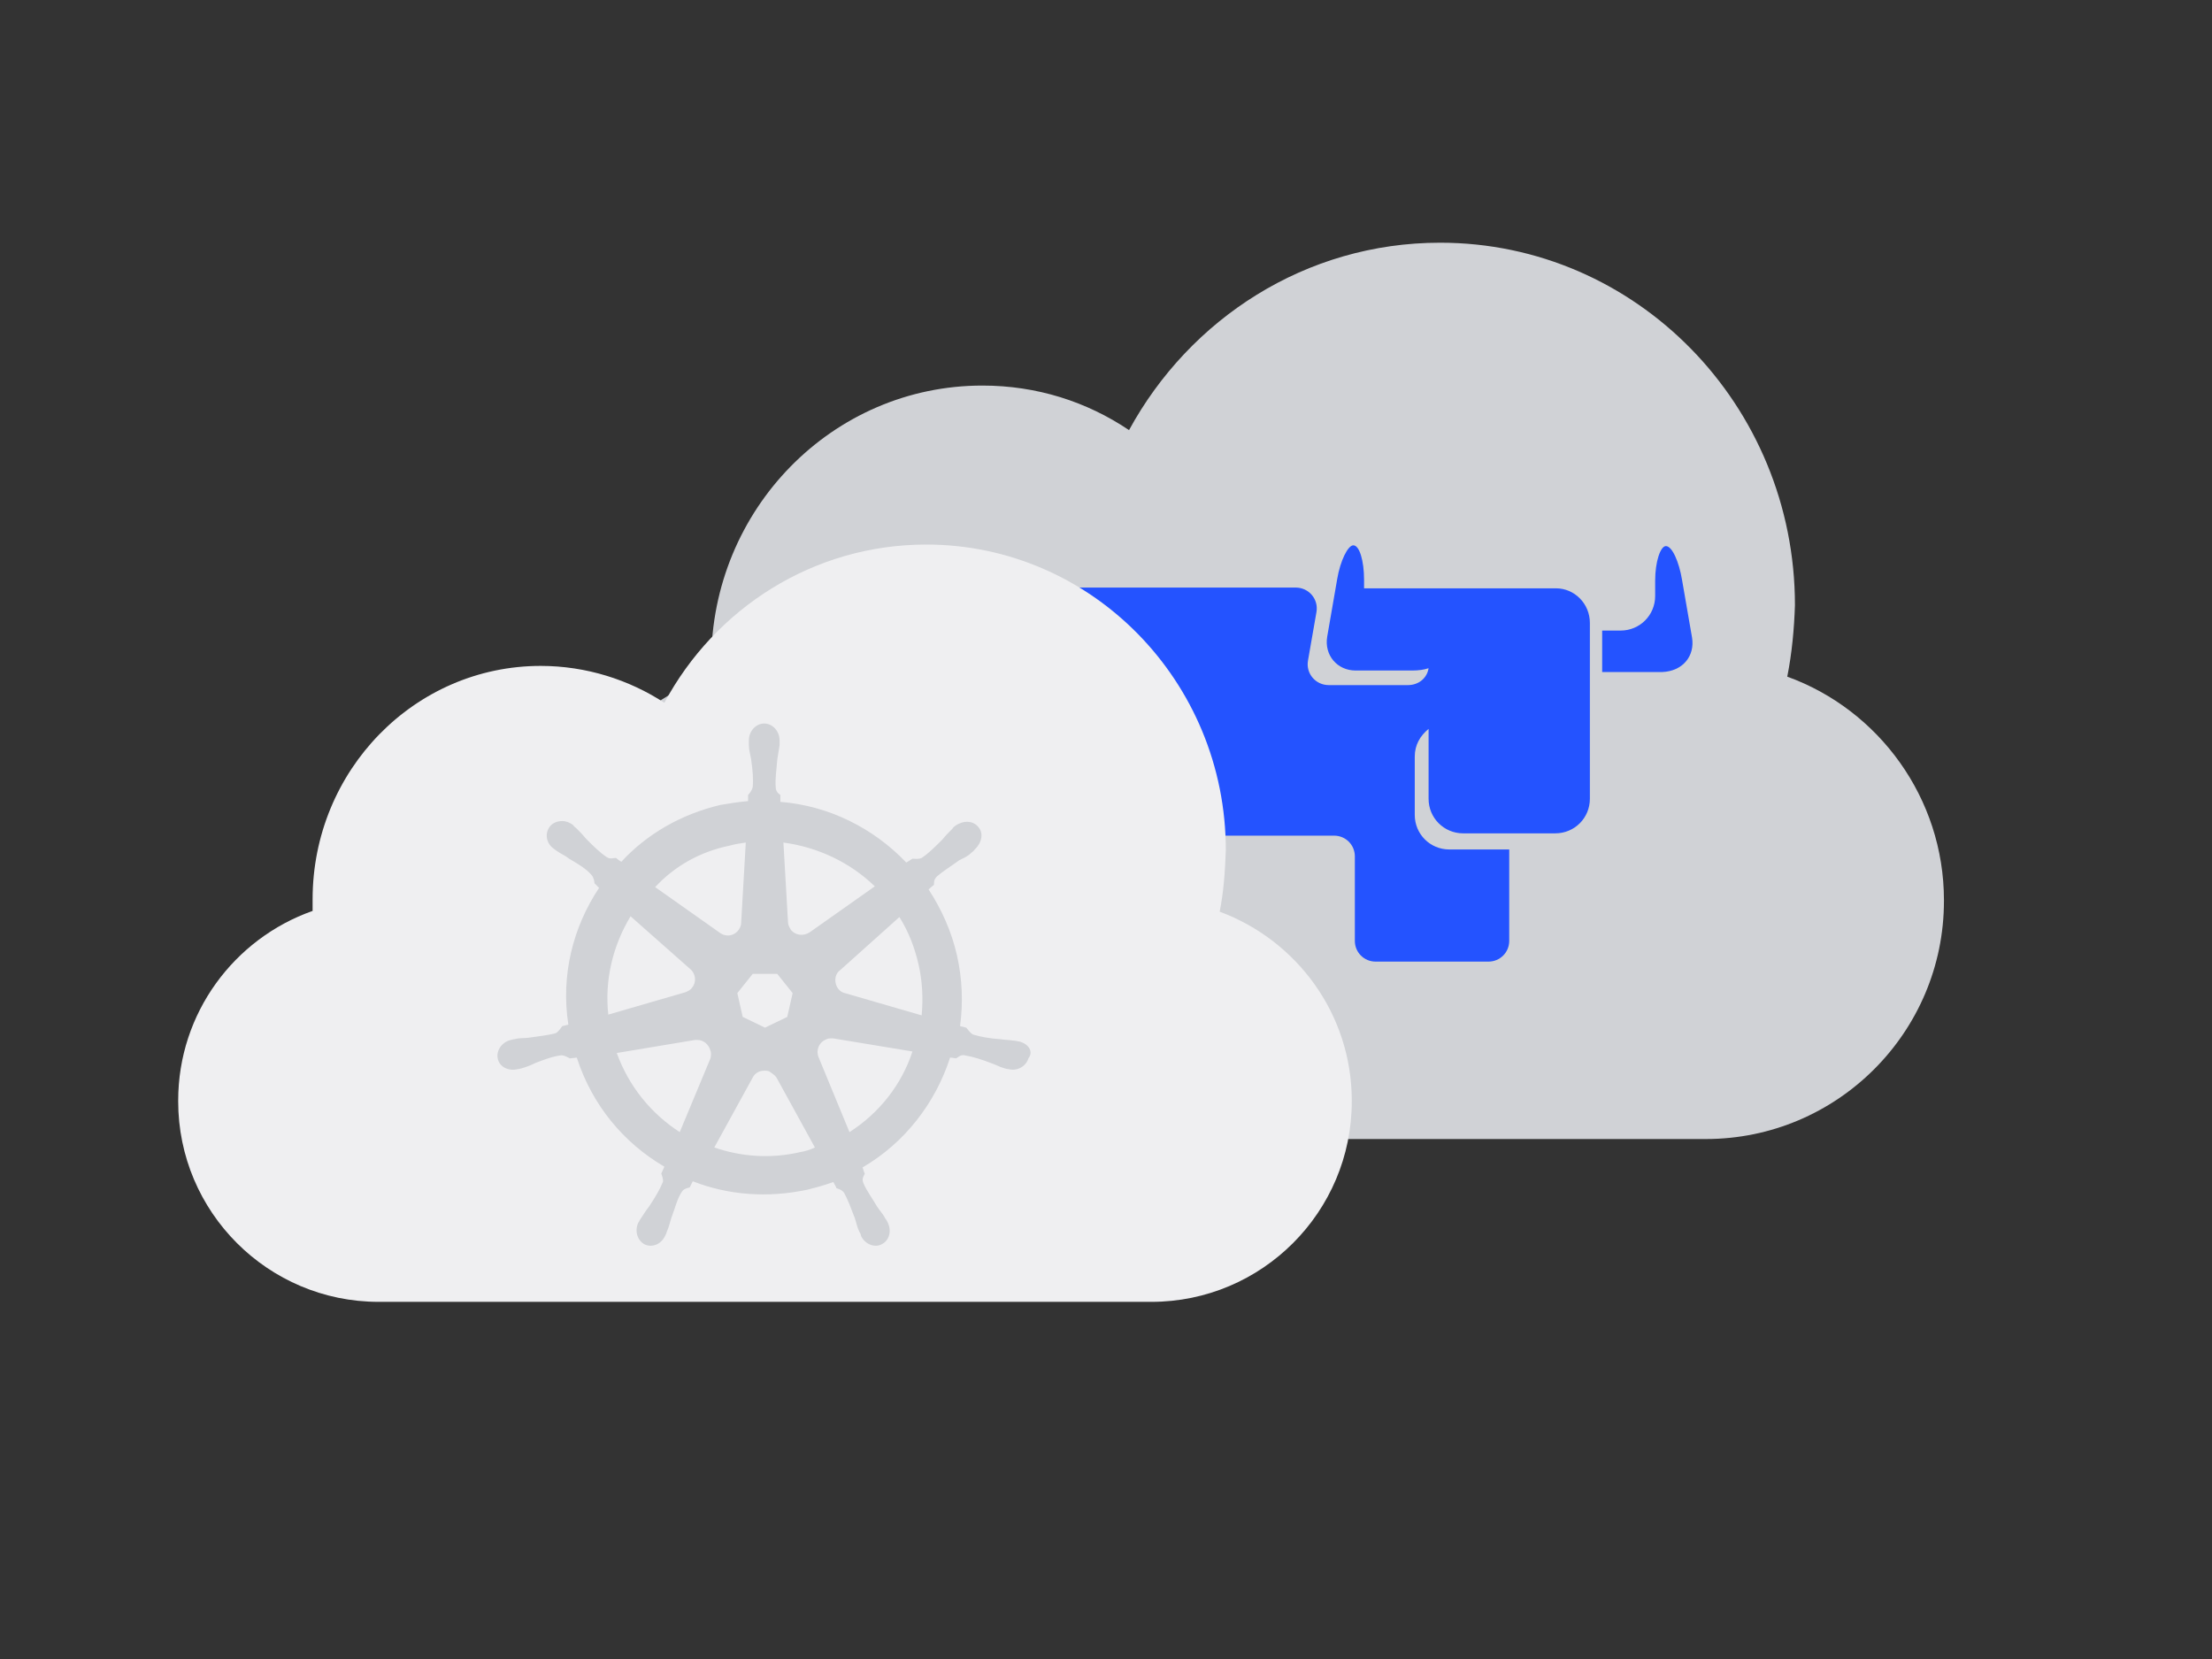
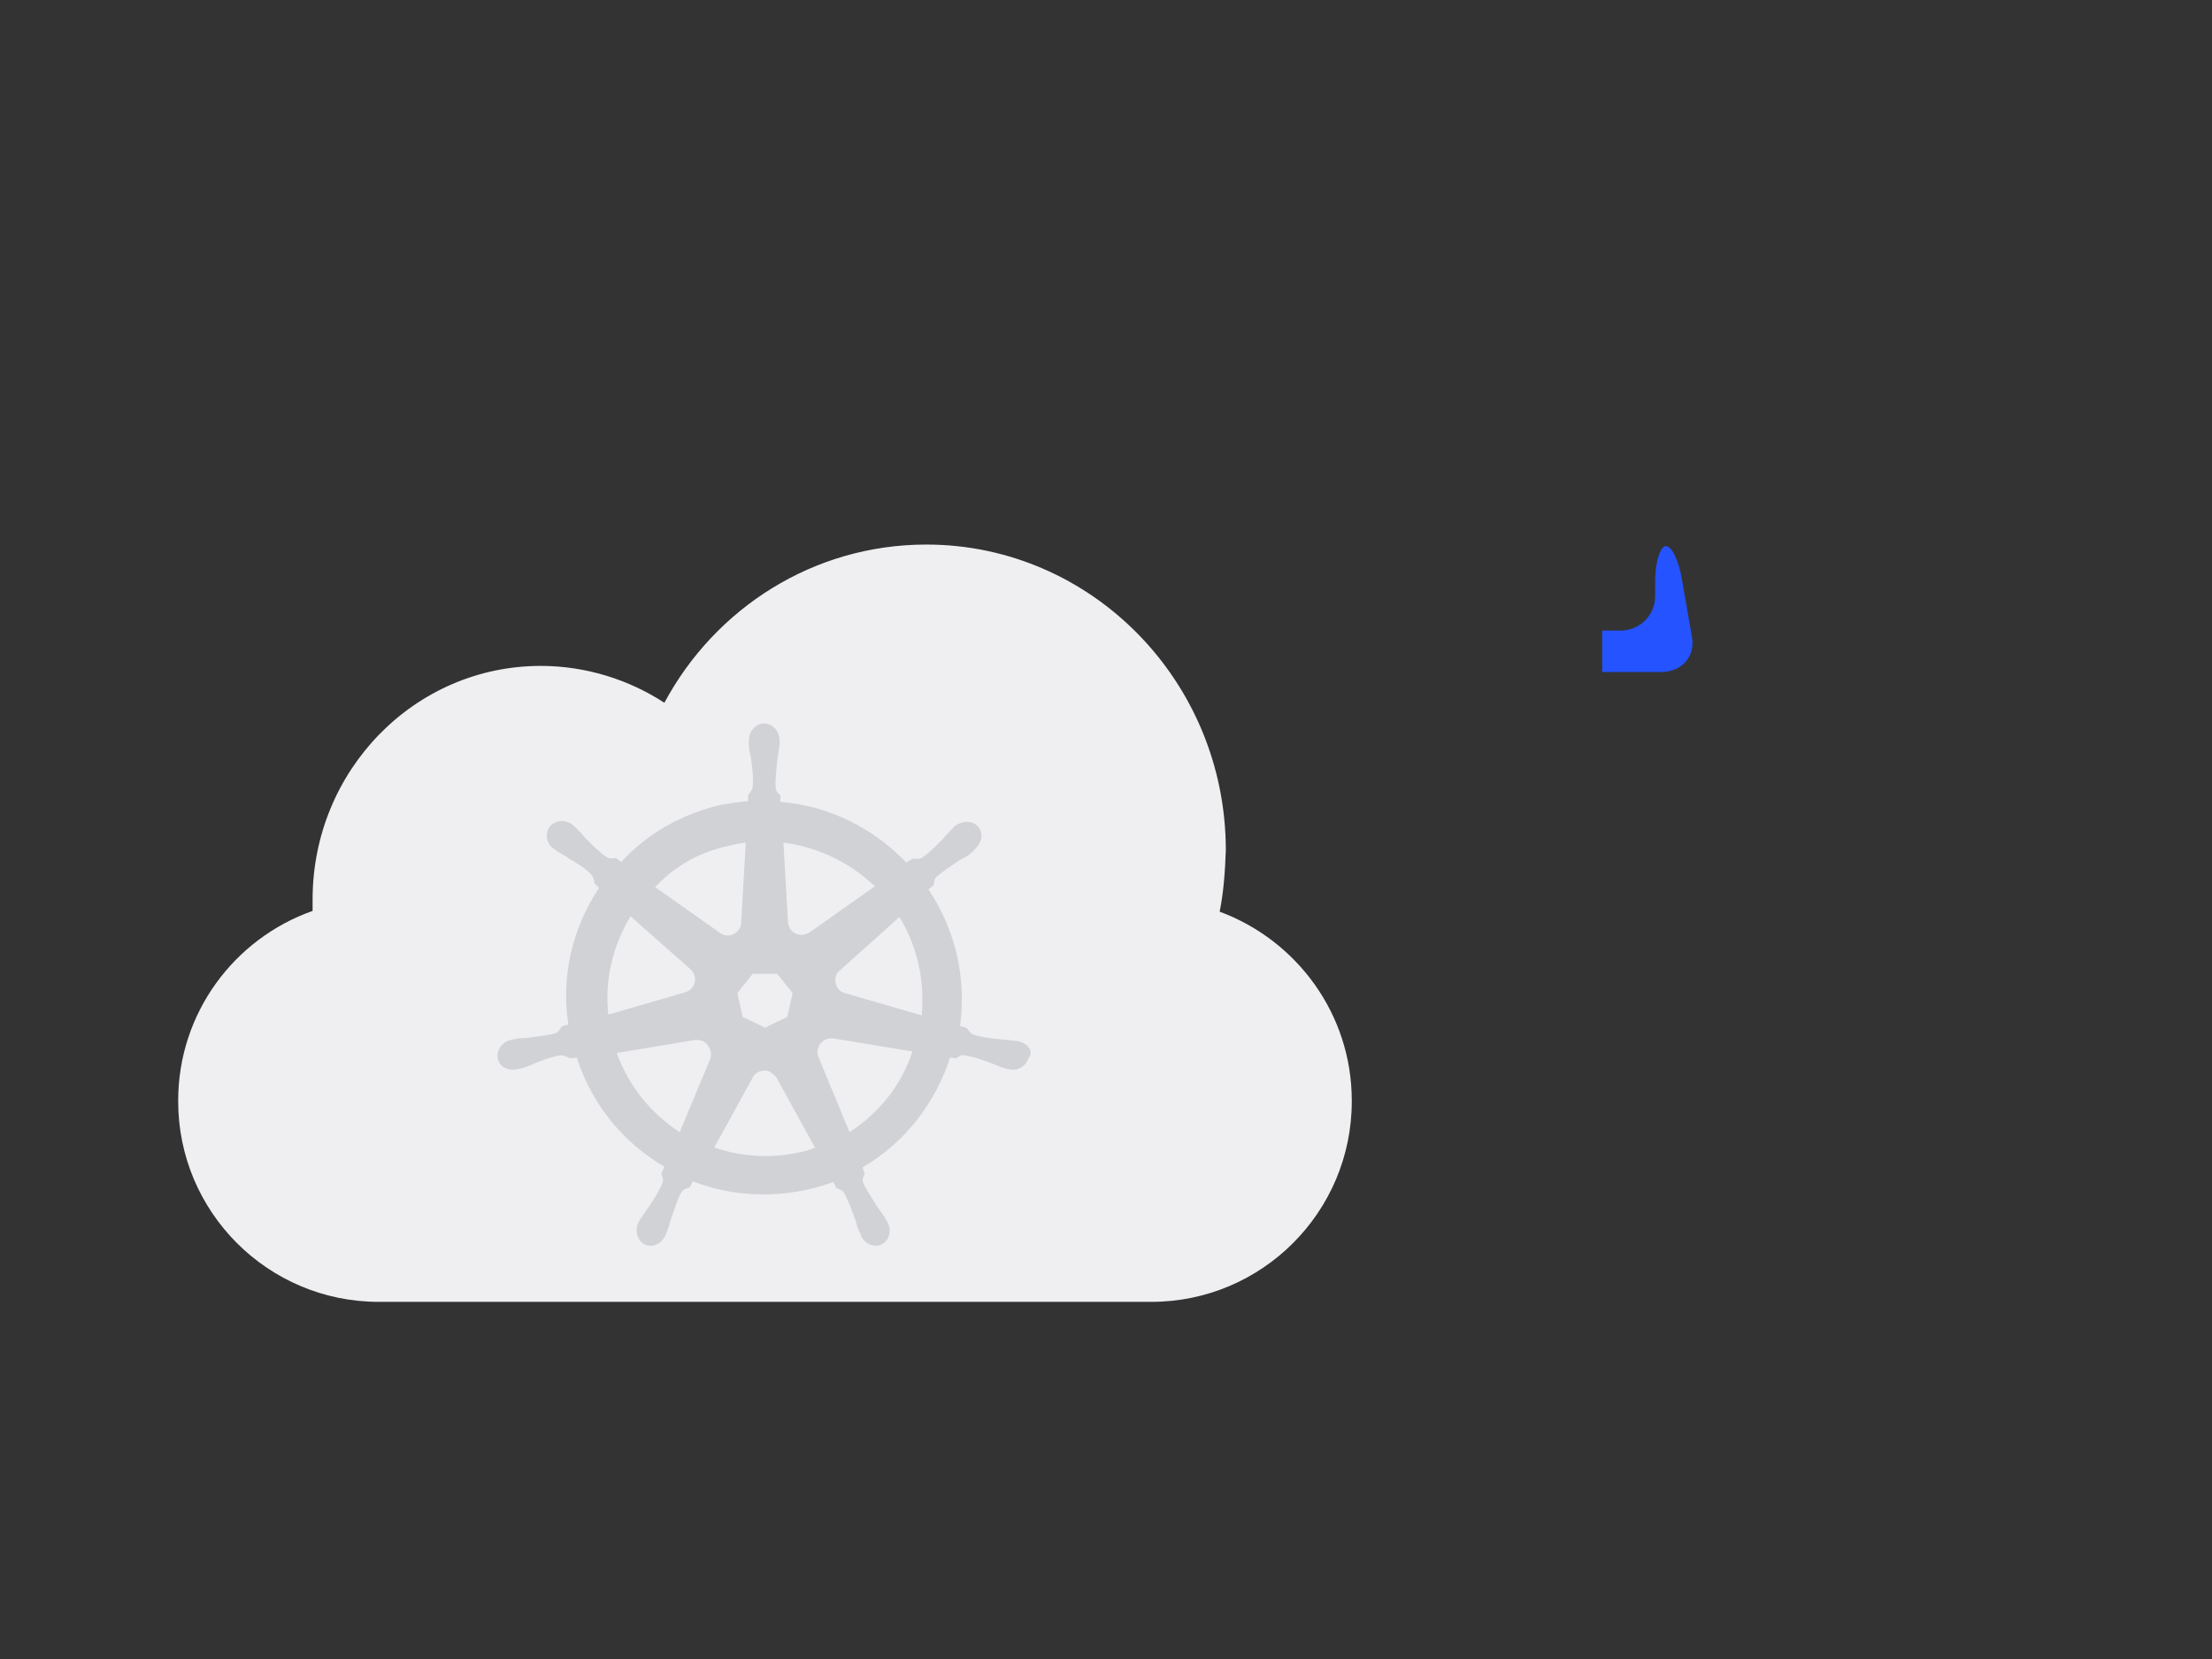
<svg xmlns="http://www.w3.org/2000/svg" version="1.1" id="Layer_1" x="0px" y="0px" viewBox="0 0 288 216" style="enable-background:new 0 0 288 216;" xml:space="preserve">
  <rect x="0" y="0" width="288" height="216" fill="#333333" stroke="none" />
  <style type="text/css">
	.st0{fill-rule:evenodd;clip-rule:evenodd;fill:#D0D2D6;}
	.st1{fill:#2453FF;}
	.st2{fill-rule:evenodd;clip-rule:evenodd;fill:#EFEFF1;}
	.st3{fill:#D0D2D6;}
</style>
  <g>
-     <path class="st0" d="M232.7,88.1c11.9,4.3,20.4,15.8,20.4,29.1v0.1c0,17.1-13.9,31-31,31H102.9c-17.1,0-31-13.9-31-31v-0.1   c0-13.5,8.7-25,20.7-29.3c0-0.6,0-1.2,0-1.7c0-19.9,15.8-36,35.3-36c7.1,0,13.6,2.1,19.1,5.8c7.9-14.5,23-24.4,40.5-24.4   c25.5,0,46.2,21.1,46.2,47.2C233.6,81.9,233.3,85.1,232.7,88.1z" />
-   </g>
+     </g>
  <g>
    <path class="st1" d="M220.3,83l-1.3-7.5c-0.4-2.4-1.3-4.4-2.1-4.4c-0.7,0-1.4,2-1.4,4.5v2c0,2.5-2,4.5-4.5,4.5h-2   c-0.1,0-0.3,0-0.4,0v5.4c0.1,0,0.3,0,0.4,0h7.4C219.1,87.4,220.7,85.4,220.3,83" />
-     <path class="st1" d="M202.6,76.6h-12c-0.1,0-0.2,0-0.3,0H178c-0.1,0-0.3,0-0.4,0v-1.1c0-2.5-0.6-4.5-1.4-4.5c-0.7,0-1.7,2-2.1,4.4   l-1.3,7.5c-0.4,2.4,1.3,4.4,3.7,4.4h7.4c0.8,0,1.5-0.1,2.1-0.3c-0.2,1.3-1.3,2.2-2.7,2.2H173c-1.7,0-3-1.5-2.7-3.2l1.1-6.3   c0.3-1.7-1-3.2-2.7-3.2H117c-1.1,0-2,0.7-2.5,1.6l-9.7,14.8c-0.2,0.3-0.1,0.6,0,0.8l1.9,2.2c0.2,0.3,0.7,0.3,0.9,0.1l6.6-5.2v31.7   c0,1.5,1.2,2.7,2.7,2.7h14.7c1.5,0,2.7-1.2,2.7-2.7v-11c0-1.5,1.2-2.7,2.7-2.7h36.7c1.5,0,2.7,1.2,2.7,2.7v11   c0,1.5,1.2,2.7,2.7,2.7h14.7c1.5,0,2.7-1.2,2.7-2.7v-11.9h-7.8c-2.5,0-4.5-2-4.5-4.5v-7.6c0-1.5,0.7-2.7,1.8-3.6v9.1   c0,2.5,2,4.5,4.5,4.5h12c2.5,0,4.5-2,4.5-4.5V81.1C207,78.6,205,76.6,202.6,76.6" />
  </g>
  <g>
    <path class="st2" d="M158.8,118.7c10,3.7,17.2,13.3,17.2,24.6v0.1c0,14.4-11.7,26.1-26.1,26.1H49.3c-14.4,0-26.1-11.7-26.1-26.1   v-0.1c0-11.4,7.3-21.1,17.5-24.7c0-0.5,0-1,0-1.5c0-16.8,13.3-30.4,29.7-30.4c5.9,0,11.5,1.8,16.1,4.8   c6.6-12.3,19.4-20.6,34.1-20.6c21.5,0,39,17.8,39,39.8C159.5,113.6,159.3,116.2,158.8,118.7z" />
  </g>
  <path class="st3" d="M132.7,135.6c-0.2,0-0.4-0.1-0.6-0.1c-0.7-0.1-1.2-0.1-1.9-0.2c-1.4-0.1-2.5-0.3-3.5-0.6  c-0.4-0.2-0.7-0.7-0.9-0.9l-0.8-0.2c0.4-3,0.3-6.1-0.4-9.2c-0.7-3.1-2-6-3.7-8.6c0.2-0.2,0.6-0.5,0.7-0.6c0-0.4,0-0.7,0.4-1.1  c0.8-0.7,1.8-1.3,2.9-2.1c0.6-0.3,1.1-0.5,1.6-1c0.1-0.1,0.3-0.2,0.4-0.4c0.9-0.8,1.2-2.1,0.5-2.9c-0.7-0.9-2-0.9-3-0.2  c-0.1,0.1-0.3,0.2-0.4,0.4c-0.5,0.5-0.9,0.9-1.3,1.4c-1,1-1.8,1.8-2.7,2.4c-0.4,0.2-0.9,0.1-1.2,0.1l-0.8,0.5  c-4.3-4.5-10.1-7.4-16.4-7.9c0-0.3,0-0.7,0-0.9c-0.3-0.2-0.6-0.5-0.6-1c-0.1-1.1,0.1-2.2,0.2-3.6c0.1-0.6,0.2-1.2,0.3-1.9  c0-0.2,0-0.4,0-0.6c0-1.2-0.9-2.2-2-2.2s-2,1-2,2.2c0,0,0,0,0,0.1c0,0.2,0,0.4,0,0.5c0,0.7,0.2,1.2,0.3,1.9c0.2,1.4,0.3,2.5,0.2,3.6  c-0.1,0.4-0.4,0.8-0.6,1v0.8c-1.2,0.1-2.4,0.3-3.6,0.5c-5.1,1.2-9.6,3.8-12.9,7.4c-0.2-0.1-0.6-0.4-0.7-0.5c-0.4,0-0.7,0.2-1.2-0.1  c-0.9-0.6-1.7-1.4-2.7-2.4c-0.4-0.5-0.8-0.9-1.3-1.4c-0.1-0.1-0.3-0.2-0.4-0.4c-0.4-0.3-0.9-0.5-1.4-0.5c-0.6,0-1.2,0.2-1.6,0.7  c-0.7,0.9-0.5,2.2,0.5,2.9l0,0c0.1,0.1,0.3,0.2,0.4,0.3c0.6,0.4,1.1,0.6,1.6,1c1.2,0.7,2.2,1.3,2.9,2.1c0.3,0.3,0.4,0.9,0.4,1.1  l0.6,0.6c-3.4,5.1-5,11.4-4,17.8l-0.8,0.2c-0.2,0.3-0.5,0.7-0.8,0.9c-1,0.3-2.2,0.4-3.5,0.6c-0.6,0.1-1.2,0-1.9,0.2  c-0.2,0-0.4,0.1-0.5,0.1l0,0l0,0c-1.2,0.3-1.9,1.4-1.7,2.4c0.2,1.1,1.4,1.7,2.6,1.4l0,0l0,0c0.2,0,0.4-0.1,0.5-0.1  c0.7-0.2,1.2-0.4,1.8-0.7c1.3-0.5,2.4-0.9,3.4-1c0.4,0,0.9,0.3,1.1,0.4l0.9-0.1c2,6.2,6.1,11.1,11.4,14.2l-0.4,0.9  c0.1,0.3,0.3,0.8,0.2,1.1c-0.4,1-1,2-1.8,3.2c-0.4,0.5-0.7,1-1.1,1.6c-0.1,0.1-0.2,0.4-0.3,0.5c-0.5,1.1-0.1,2.3,0.8,2.8  c1,0.5,2.2,0,2.7-1.1l0,0l0,0c0.1-0.2,0.2-0.4,0.2-0.5c0.3-0.6,0.4-1.2,0.6-1.8c0.5-1.3,0.8-2.7,1.5-3.6c0.2-0.2,0.5-0.3,0.9-0.4  l0.4-0.8c4.6,1.8,9.7,2.2,14.9,1.1c1.2-0.3,2.3-0.6,3.4-1c0.1,0.2,0.4,0.7,0.4,0.8c0.3,0.1,0.7,0.2,1,0.6c0.5,0.9,0.9,2,1.4,3.3  c0.2,0.6,0.3,1.2,0.6,1.8c0.1,0.1,0.2,0.4,0.2,0.5c0.5,1.1,1.8,1.6,2.7,1.1c1-0.5,1.3-1.7,0.8-2.8c-0.1-0.2-0.2-0.4-0.3-0.5  c-0.3-0.6-0.7-1-1.1-1.6c-0.7-1.2-1.4-2.1-1.8-3.1c-0.2-0.5,0-0.8,0.2-1.2c-0.1-0.1-0.2-0.6-0.3-0.8c5.5-3.2,9.5-8.4,11.4-14.3  c0.3,0,0.7,0.1,0.8,0.1c0.3-0.2,0.6-0.5,1.1-0.4c1.1,0.2,2.1,0.5,3.4,1c0.6,0.2,1.1,0.5,1.8,0.7c0.1,0,0.3,0.1,0.5,0.1l0,0l0,0  c1.2,0.3,2.3-0.4,2.6-1.4C134.6,136.9,133.9,135.9,132.7,135.6z M113.9,115.4l-8.5,6l0,0c-0.8,0.5-1.8,0.4-2.4-0.3  c-0.2-0.3-0.4-0.7-0.4-1l0,0l-0.6-10.4C106.5,110.3,110.7,112.3,113.9,115.4z M98,126.8h3.2l2,2.5l-0.7,3.1l-2.9,1.4l-2.9-1.4  l-0.7-3.1L98,126.8z M95,110.1c0.7-0.2,1.4-0.3,2.1-0.4l-0.6,10.4l0,0c0,0.9-0.8,1.7-1.7,1.7c-0.4,0-0.7-0.1-1-0.3l0,0l-8.5-6  C87.8,112.8,91.1,110.9,95,110.1z M82.1,119.3l7.8,6.9l0,0c0.7,0.6,0.8,1.7,0.2,2.4c-0.2,0.3-0.6,0.5-0.9,0.6l0,0l-10,2.9  C78.7,127.6,79.8,123.1,82.1,119.3z M92.5,137.8l-4,9.6c-3.7-2.4-6.6-5.9-8.2-10.3l10.2-1.7l0,0c0.1,0,0.2,0,0.3,0  c0.8,0,1.5,0.6,1.7,1.4C92.6,137,92.6,137.4,92.5,137.8L92.5,137.8z M104.2,150c-3.9,0.9-7.7,0.6-11.2-0.6l5-9.1l0,0  c0.3-0.6,0.9-0.9,1.5-0.9c0.3,0,0.6,0,0.8,0.2c0.3,0.2,0.6,0.4,0.8,0.7l0,0l5,9.1C105.5,149.7,104.8,149.9,104.2,150z M110.6,147.4  l-4-9.7l0,0c-0.4-0.9,0-1.9,0.8-2.3c0.2-0.1,0.4-0.2,0.7-0.2c0.1,0,0.3,0,0.4,0l0,0l10.3,1.7C117.4,141.2,114.5,144.9,110.6,147.4z   M120,132.2l-10-2.9l0,0c-0.9-0.2-1.4-1.2-1.2-2.1c0.1-0.4,0.3-0.7,0.6-0.9l0,0l7.7-6.9c1.2,1.9,2,4,2.5,6.2  C120.1,127.8,120.2,130,120,132.2z" />
</svg>